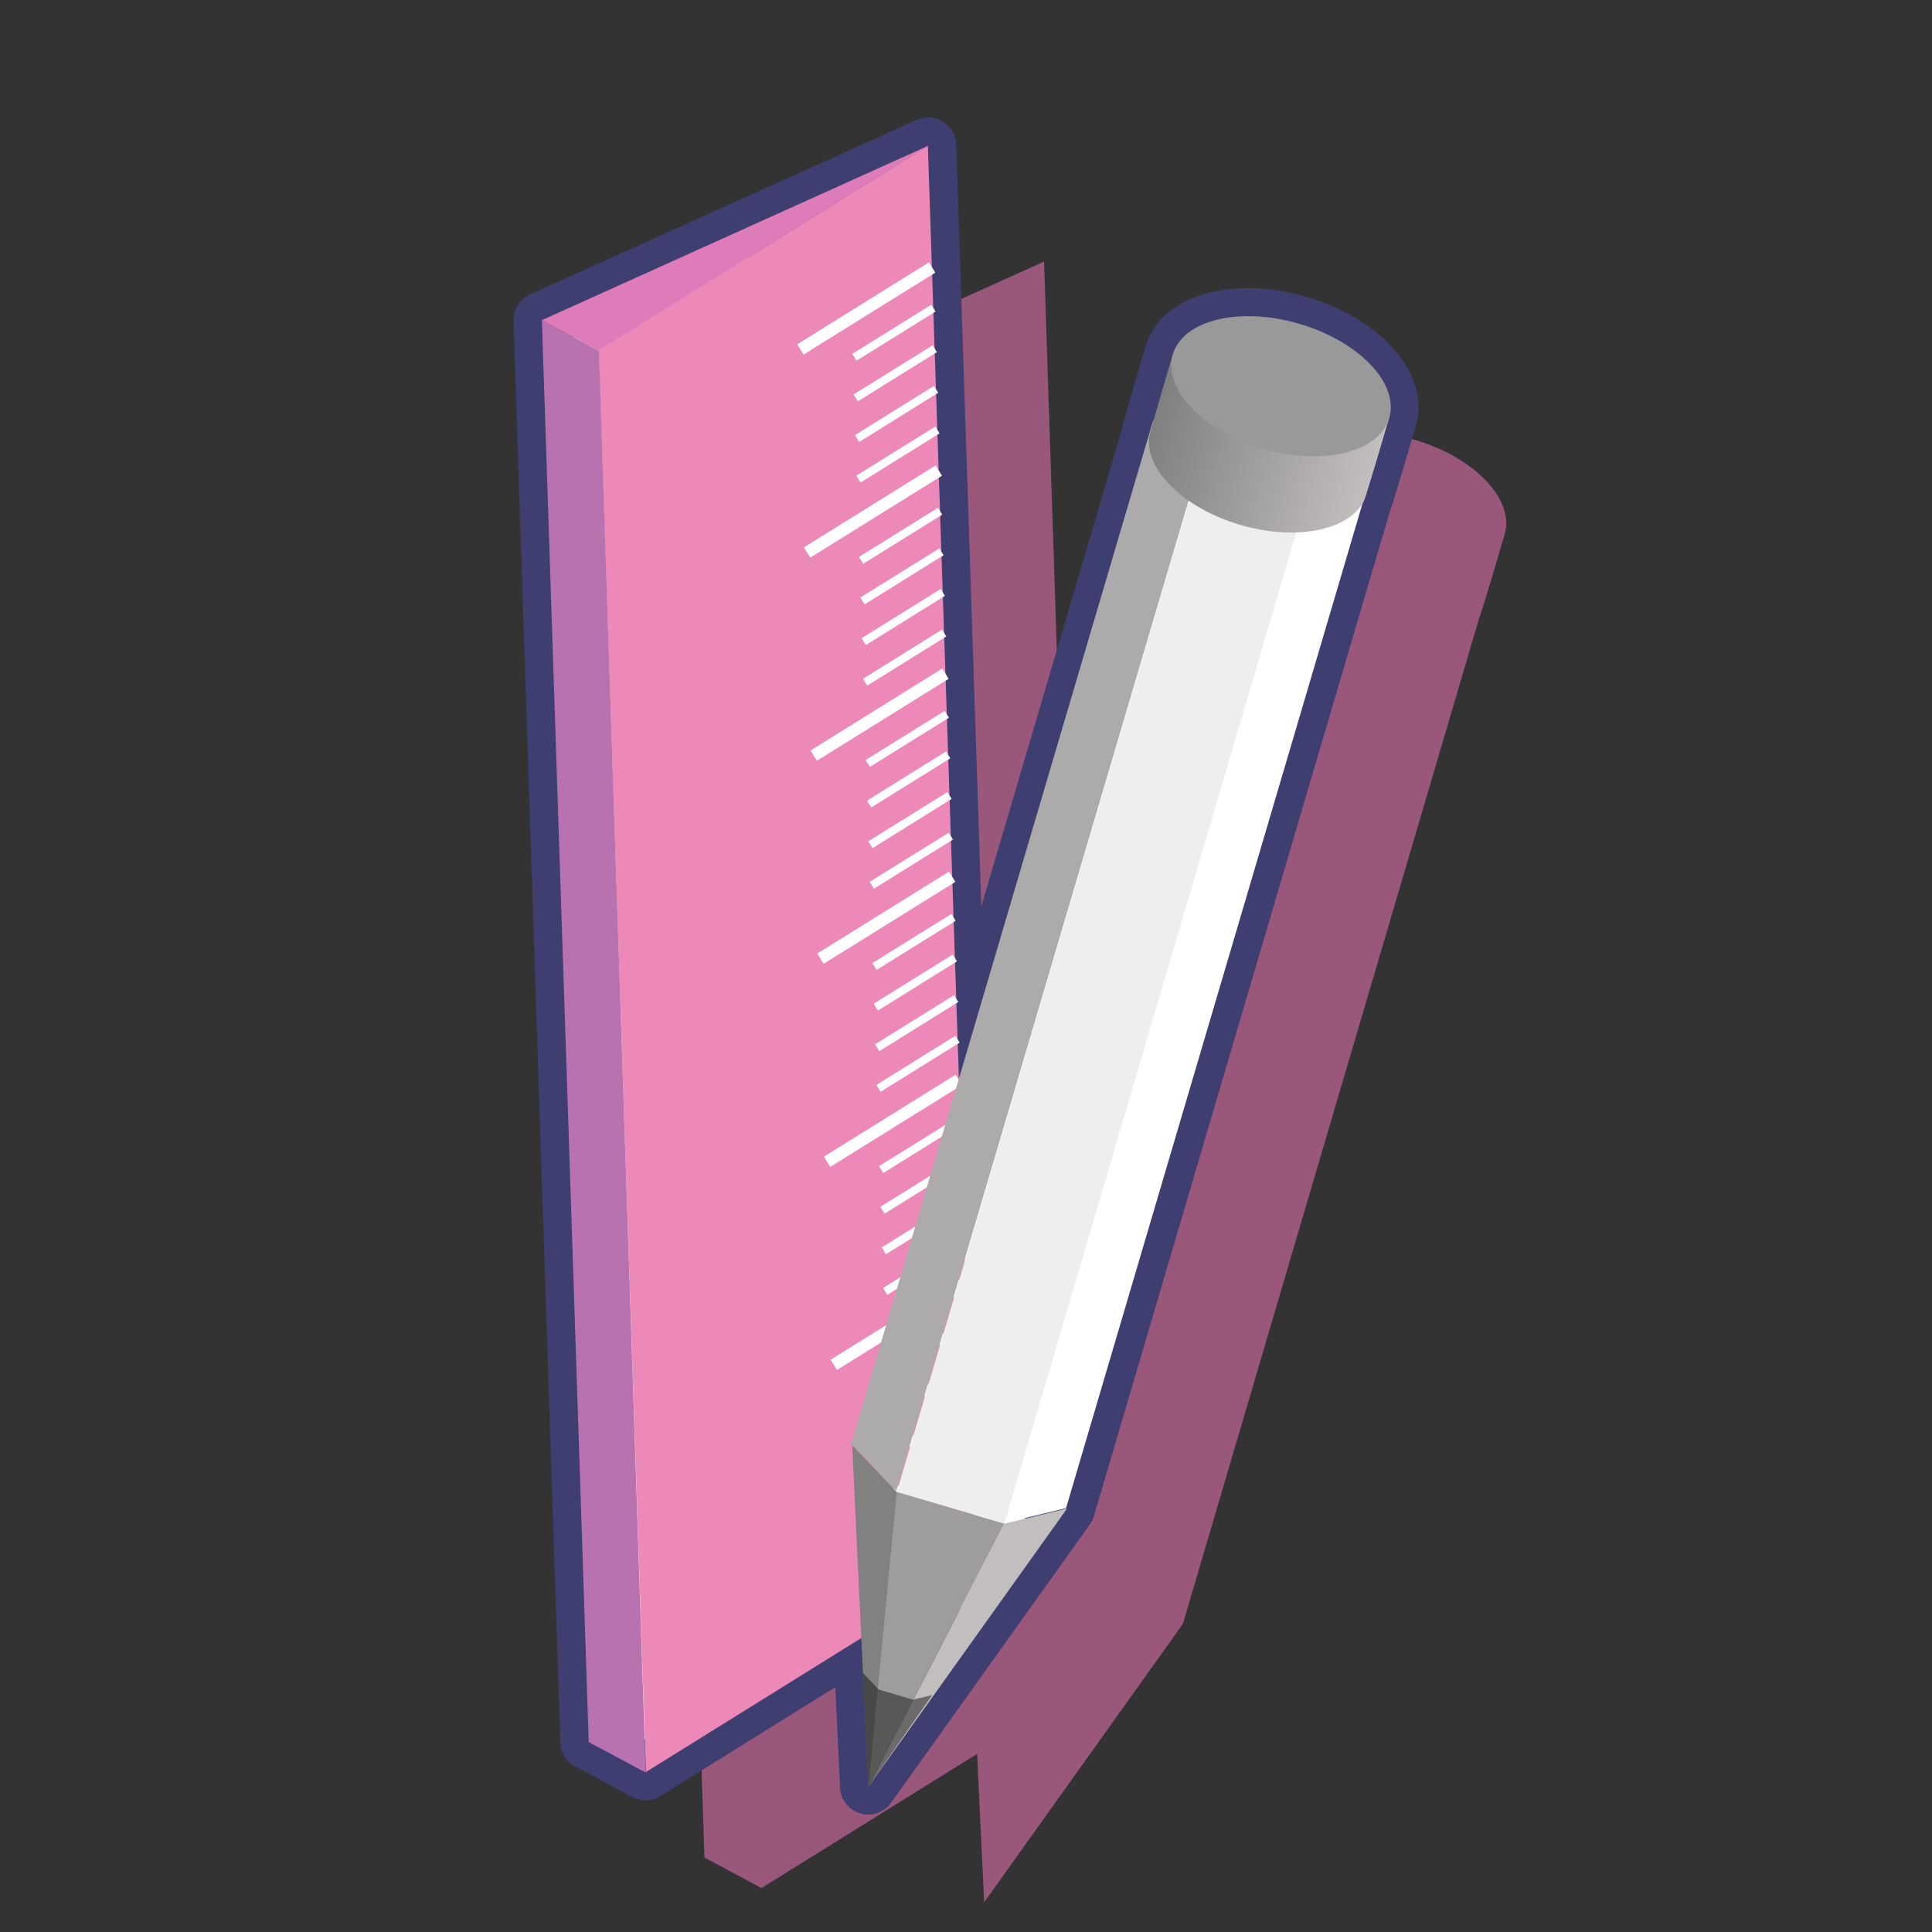
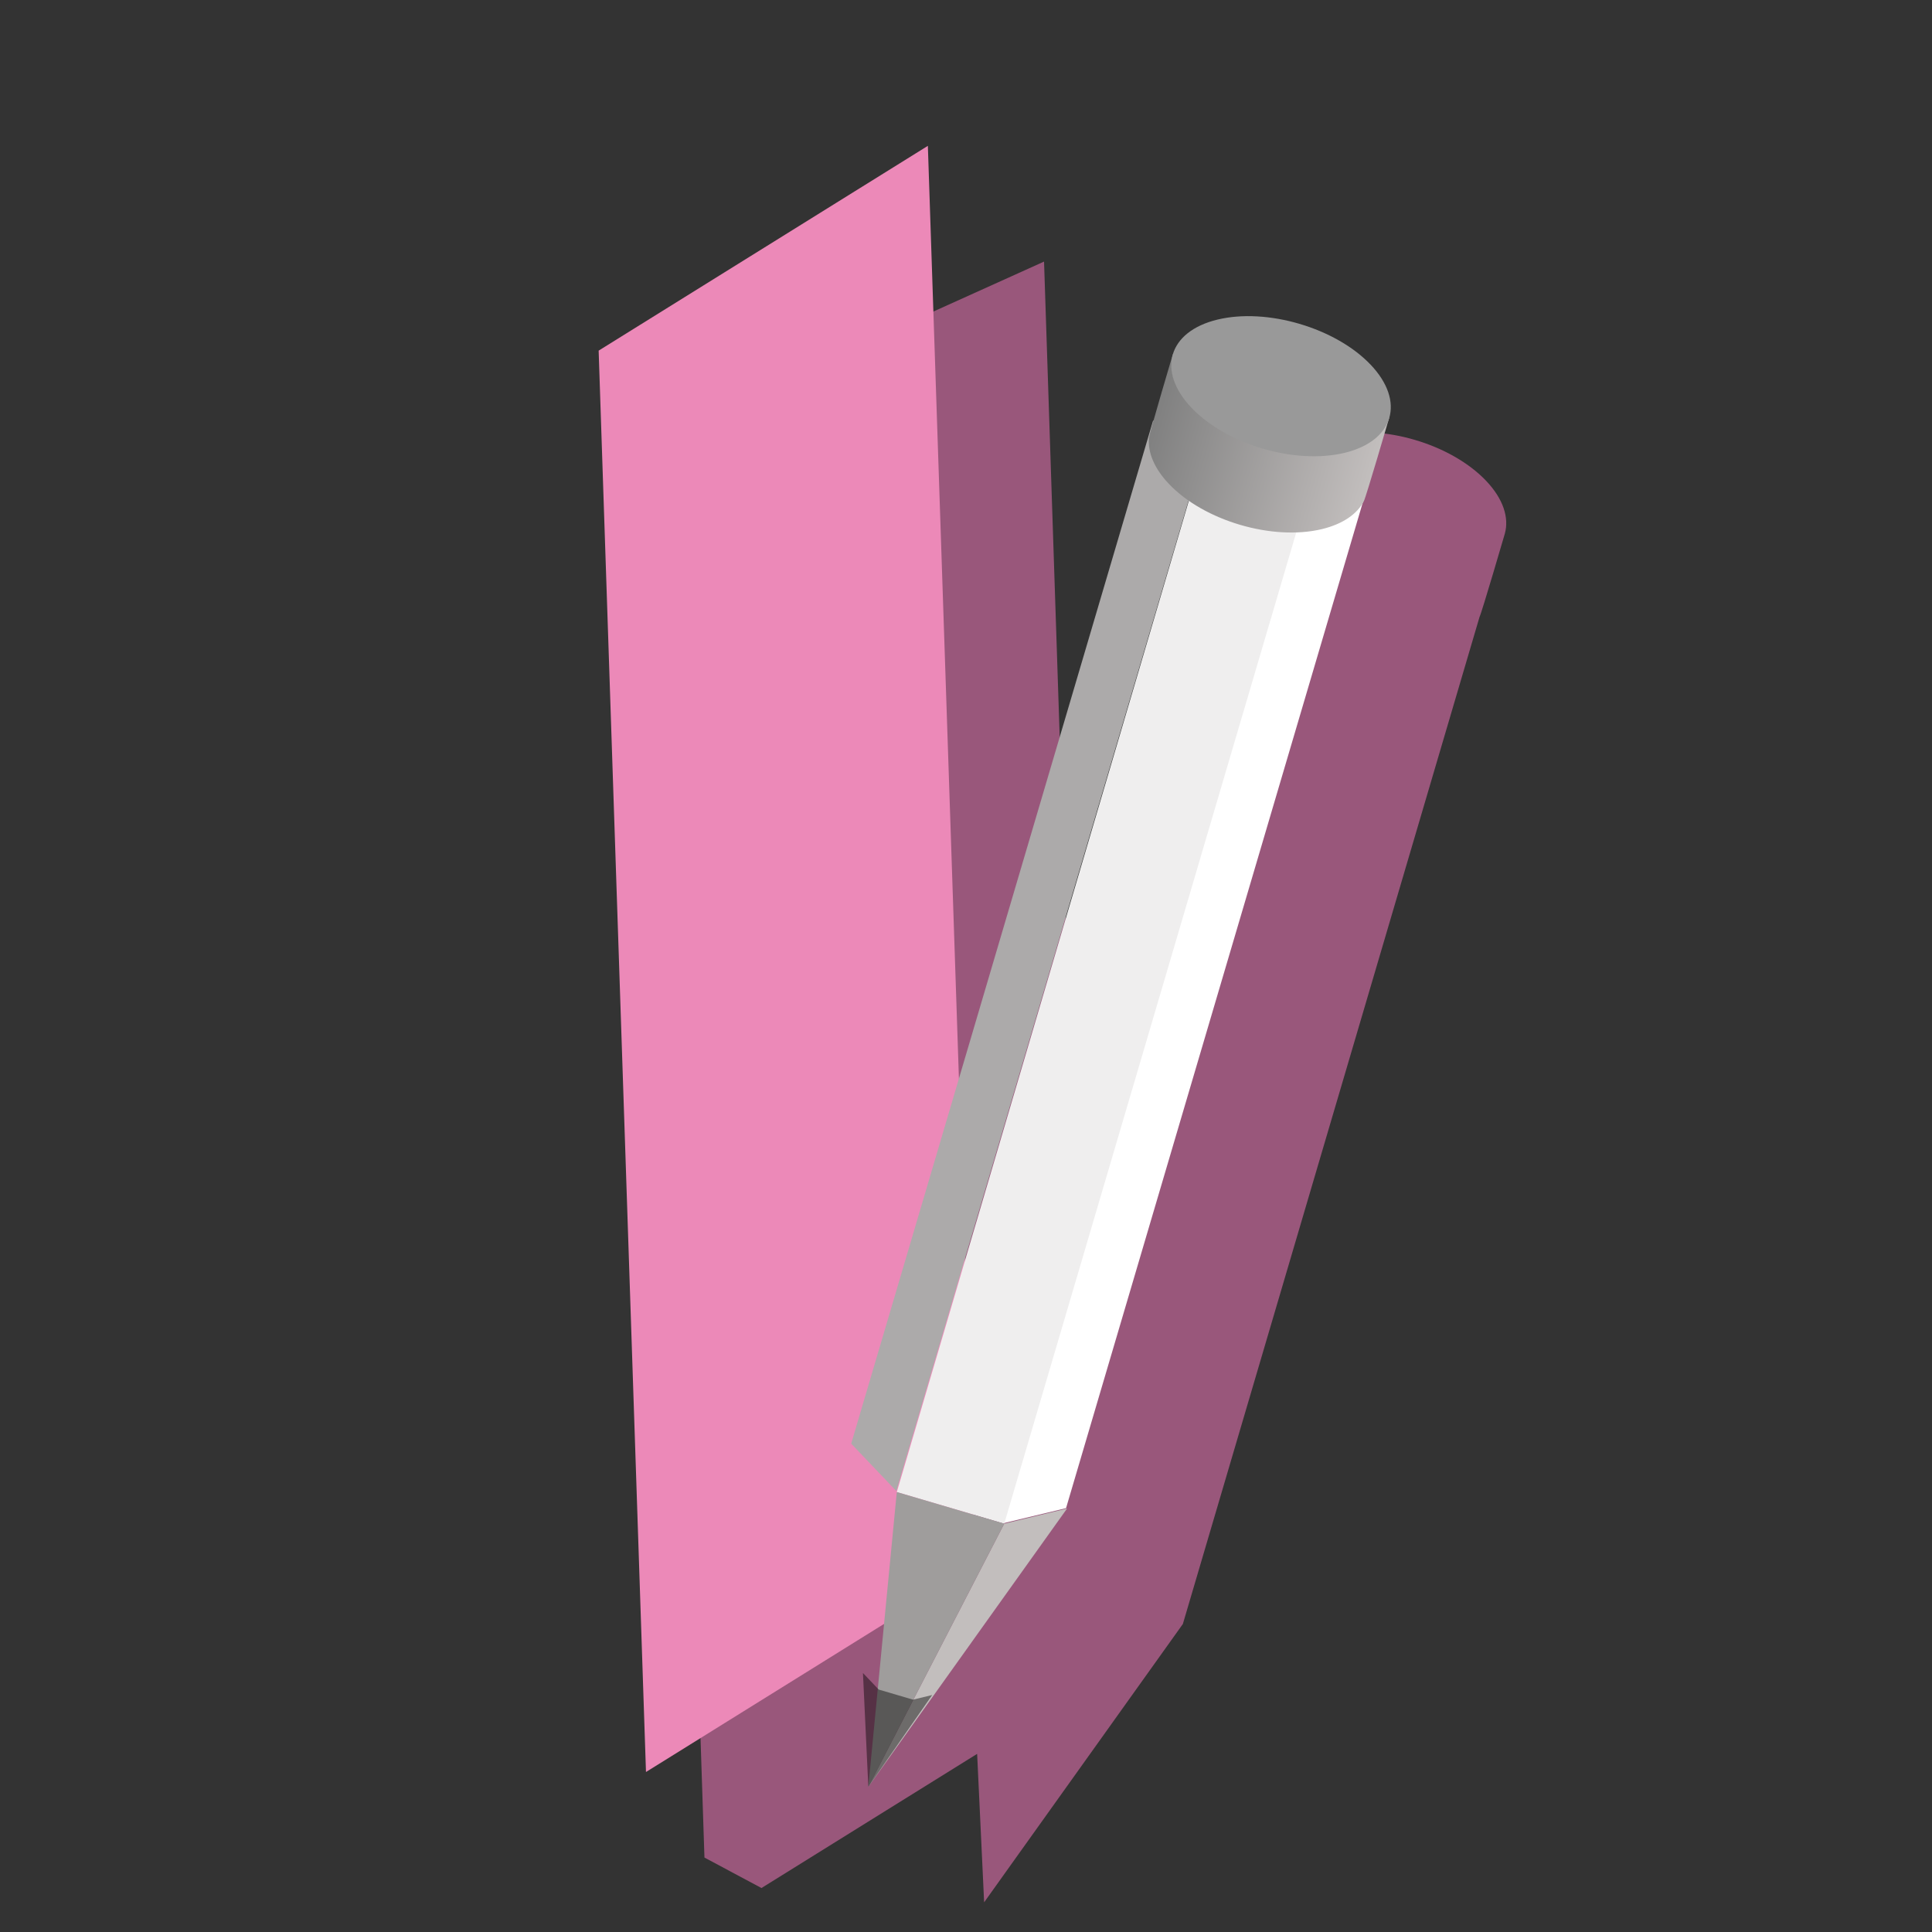
<svg xmlns="http://www.w3.org/2000/svg" xml:space="preserve" style="fill-rule:evenodd;clip-rule:evenodd;stroke-linejoin:round;stroke-miterlimit:1.5" viewBox="0 0 1000 1000">
  <rect x="0" y="0" width="1000" height="1000" fill="#333333" stroke="none" />
  <path d="m445.752 847.786-111.627 69.442-29.514-15.768-24.225-735.784 199.995-90.287 15.958 484.701 98.258-333.529c.227-2.485 12.382-43.375 12.382-43.375l.003.001c2.548-8.119 10.405-14.647 23.014-17.694 25.56-6.176 61.029 4.273 79.157 23.32 8.943 9.396 12.006 19.141 9.746 27.345l.003.001s-11.954 40.947-13.111 43.16L552.233 780.56l-102.86 144.051z" style="fill:#ff7dc5;fill-opacity:.5" transform="translate(60.014 60.01)" />
-   <path d="m445.752 847.786-111.627 69.442-29.514-15.768-24.225-735.784 199.995-90.287 15.958 484.701 98.258-333.529c.227-2.485 12.382-43.375 12.382-43.375l.003.001c2.548-8.119 10.405-14.647 23.014-17.694 25.56-6.176 61.029 4.273 79.157 23.32 8.943 9.396 12.006 19.141 9.746 27.345l.003.001s-11.954 40.947-13.111 43.16L552.233 780.56l-102.86 144.051z" style="fill:#fff;stroke:#3e3e70;stroke-width:29.17px" />
  <path d="M200 100h200v700H200z" style="fill:#ec89b8" transform="matrix(.852 -.53 .035 1.051 135.96 182.389)" />
-   <path d="m637.395 880 27.713 16V192l-27.713-16z" style="fill:#b872af" transform="rotate(-1.886 -84.624 11907.49)scale(1.046)" />
-   <path d="m665.108 192-27.713-16 193.989-80z" style="fill:#dd7cb8" transform="rotate(-1.886 -84.624 11907.49)scale(1.046)" />
-   <path d="m415.916 183.532-3.301-5.307 68.192-42.422 3.302 5.307zm27.419 3.169-2.201-3.538 40.915-25.453 2.201 3.538zm.692 21.022-2.201-3.537 40.916-25.454 2.201 3.538zm.692 21.023-2.201-3.538 40.916-25.453 2.201 3.538zm.692 21.022-2.2-3.538 40.915-25.453 2.201 3.538zm-26.034 38.876-3.301-5.307 68.192-42.422 3.301 5.307zm27.419 3.169-2.201-3.538 40.915-25.453 2.201 3.538zm.692 21.022-2.201-3.538 40.915-25.453 2.201 3.538zm.692 21.023-2.201-3.538 40.915-25.454 2.201 3.538zm.692 21.022-2.201-3.538 40.915-25.453 2.201 3.538zm-26.034 38.876-3.302-5.307 68.192-42.422 3.302 5.307zm27.418 3.169-2.201-3.538 40.916-25.453 2.201 3.538zm.692 21.022-2.2-3.538 40.915-25.453 2.201 3.538zm.693 21.023-2.201-3.538 40.915-25.454 2.201 3.538zm.692 21.022-2.201-3.538 40.915-25.453 2.201 3.538zm-26.035 38.876-3.301-5.307 68.192-42.422 3.301 5.307zm27.419 3.169-2.201-3.538 40.915-25.453 2.201 3.538zm.692 21.022-2.201-3.538 40.915-25.453 2.201 3.538zm.692 21.023-2.201-3.538 40.916-25.454 2.201 3.538zm.692 21.022-2.201-3.538 40.916-25.453 2.201 3.538zm-26.034 38.876-3.302-5.307 68.193-42.422 3.301 5.307zm27.419 3.169-2.201-3.538 40.915-25.453 2.201 3.537zm.692 21.022-2.201-3.538 40.915-25.453 2.201 3.538zm.692 21.023-2.201-3.538 40.915-25.454 2.201 3.538zm.692 21.022-2.201-3.538 40.915-25.453 2.201 3.538zm-26.035 38.876-3.301-5.307 68.192-42.422 3.302 5.306zm27.419 3.169-2.201-3.538 40.916-25.454 2.201 3.538zm.692 21.022-2.201-3.538 40.916-25.453 2.201 3.538zm.692 21.022-2.2-3.537 40.915-25.454 2.201 3.538zm.693 21.023-2.201-3.538 40.915-25.453 2.201 3.538z" style="fill:#fff" />
  <path d="M611.623 161.121h129.745V739.97H611.623z" style="fill:#fff" transform="matrix(.254 -.061 -.27 .915 563.265 148.768)" />
-   <path d="M611.623 161.121h129.745V739.97H611.623z" style="fill:#acaaaa" transform="matrix(.18 .189 -.27 .915 530.278 -45.438)" />
+   <path d="M611.623 161.121h129.745V739.97H611.623" style="fill:#acaaaa" transform="matrix(.18 .189 -.27 .915 530.278 -45.438)" />
  <path d="M471.118 208h55.426v512h-55.426z" style="fill:#efeeee" transform="rotate(16.415 412.074 663.523)scale(1.046)" />
  <path d="M554.62 141.23s.1 40.792-.364 43.134v.001c-1.382 6.981-6.705 13.748-15.969 19.097-21.777 12.572-57.136 12.572-78.913 0-9.264-5.349-14.587-12.116-15.969-19.097v-.001c-.464-2.341-.363-43.134-.363-43.134z" style="fill:url(#a)" transform="rotate(16.415 412.074 663.523)scale(1.046)" />
  <circle cx="228.818" cy="529.34" r="94.746" style="fill:#999" transform="matrix(.489 -.118 .347 .364 367.49 34.223)" />
  <path d="M498.831 863.935 554.256 704l-27.713 16z" style="fill:#c2bebd" transform="rotate(16.415 412.074 663.523)scale(1.046)" />
-   <path d="M472.005 720.512 443.405 704l55.426 159.935z" style="fill:#828181" transform="rotate(16.415 412.074 663.523)scale(1.046)" />
  <path d="M471.118 720h55.425l-27.712 143.935z" style="fill:#9f9d9c" transform="rotate(16.415 412.074 663.523)scale(1.046)" />
  <path d="m480.359 810.633 9.778 5.645h17.709l8.448-4.877-17.463 52.534z" style="fill-opacity:.44" transform="rotate(16.415 412.074 663.523)scale(1.046)" />
  <defs>
    <linearGradient id="a" x1="0" x2="1" y1="0" y2="0" gradientTransform="translate(554.256 165.863)scale(-111.224)" gradientUnits="userSpaceOnUse">
      <stop offset="0" style="stop-color:#c2bebd;stop-opacity:1" />
      <stop offset="1" style="stop-color:gray;stop-opacity:1" />
    </linearGradient>
  </defs>
</svg>